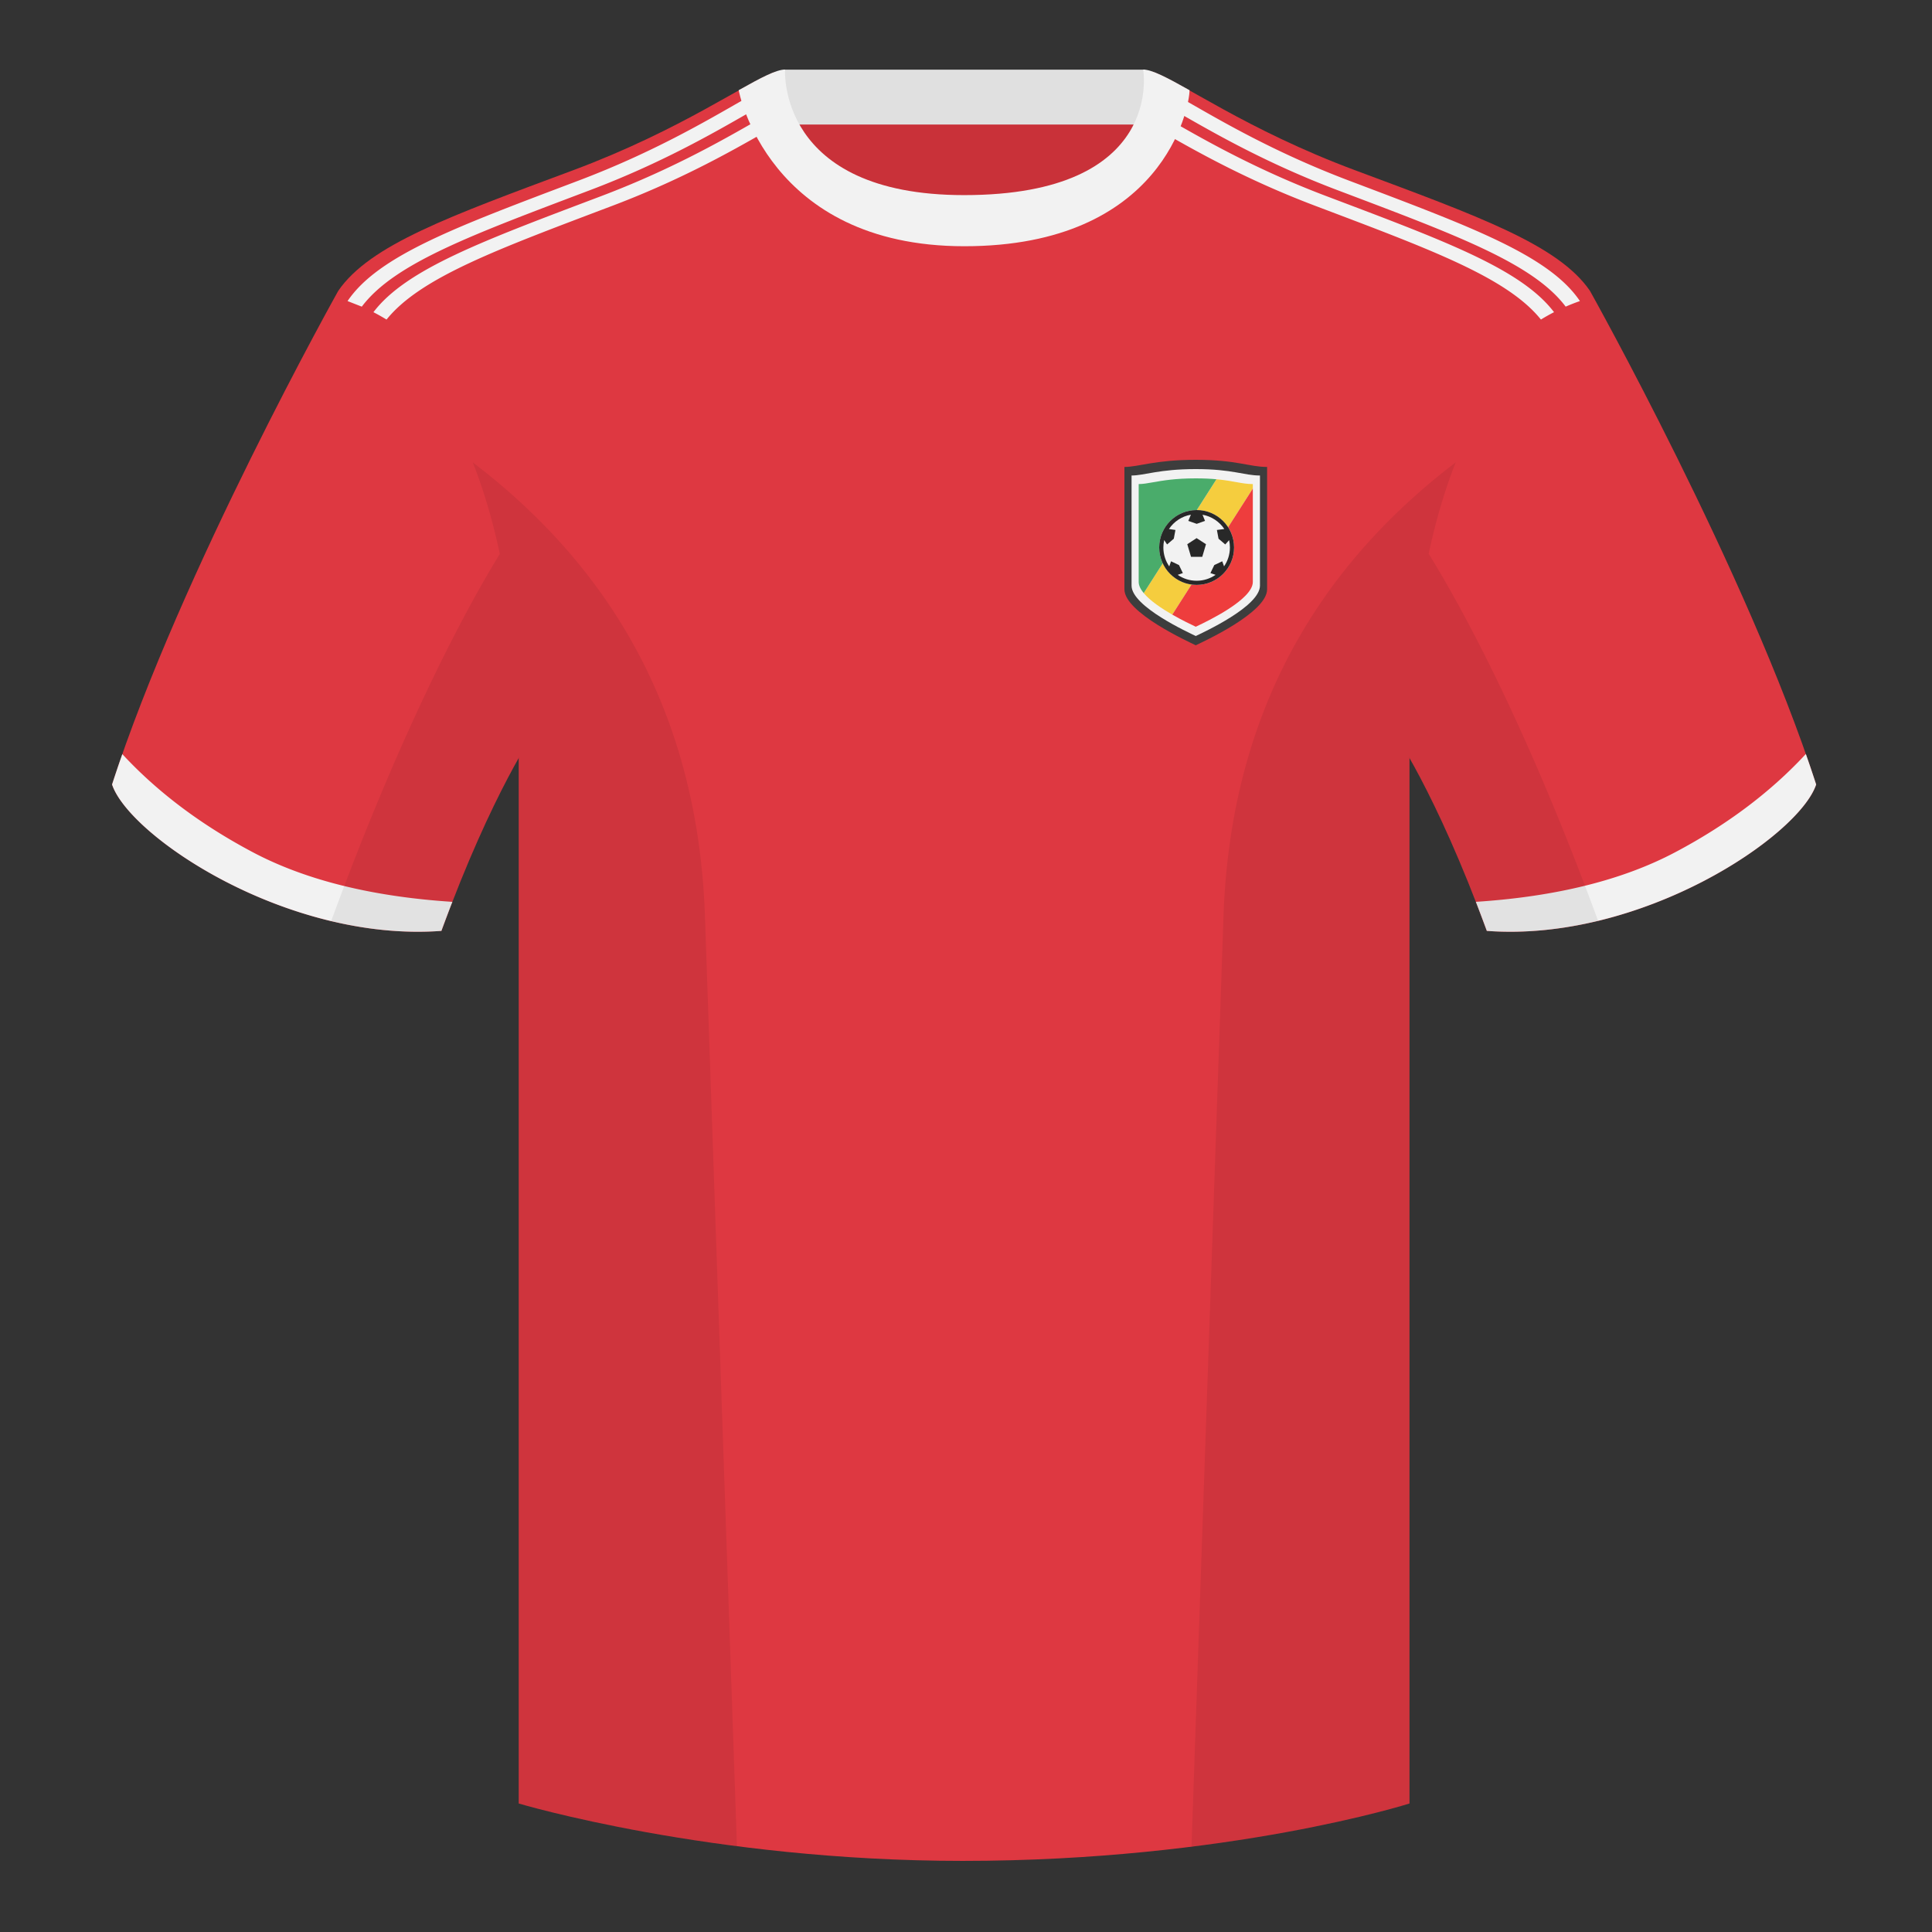
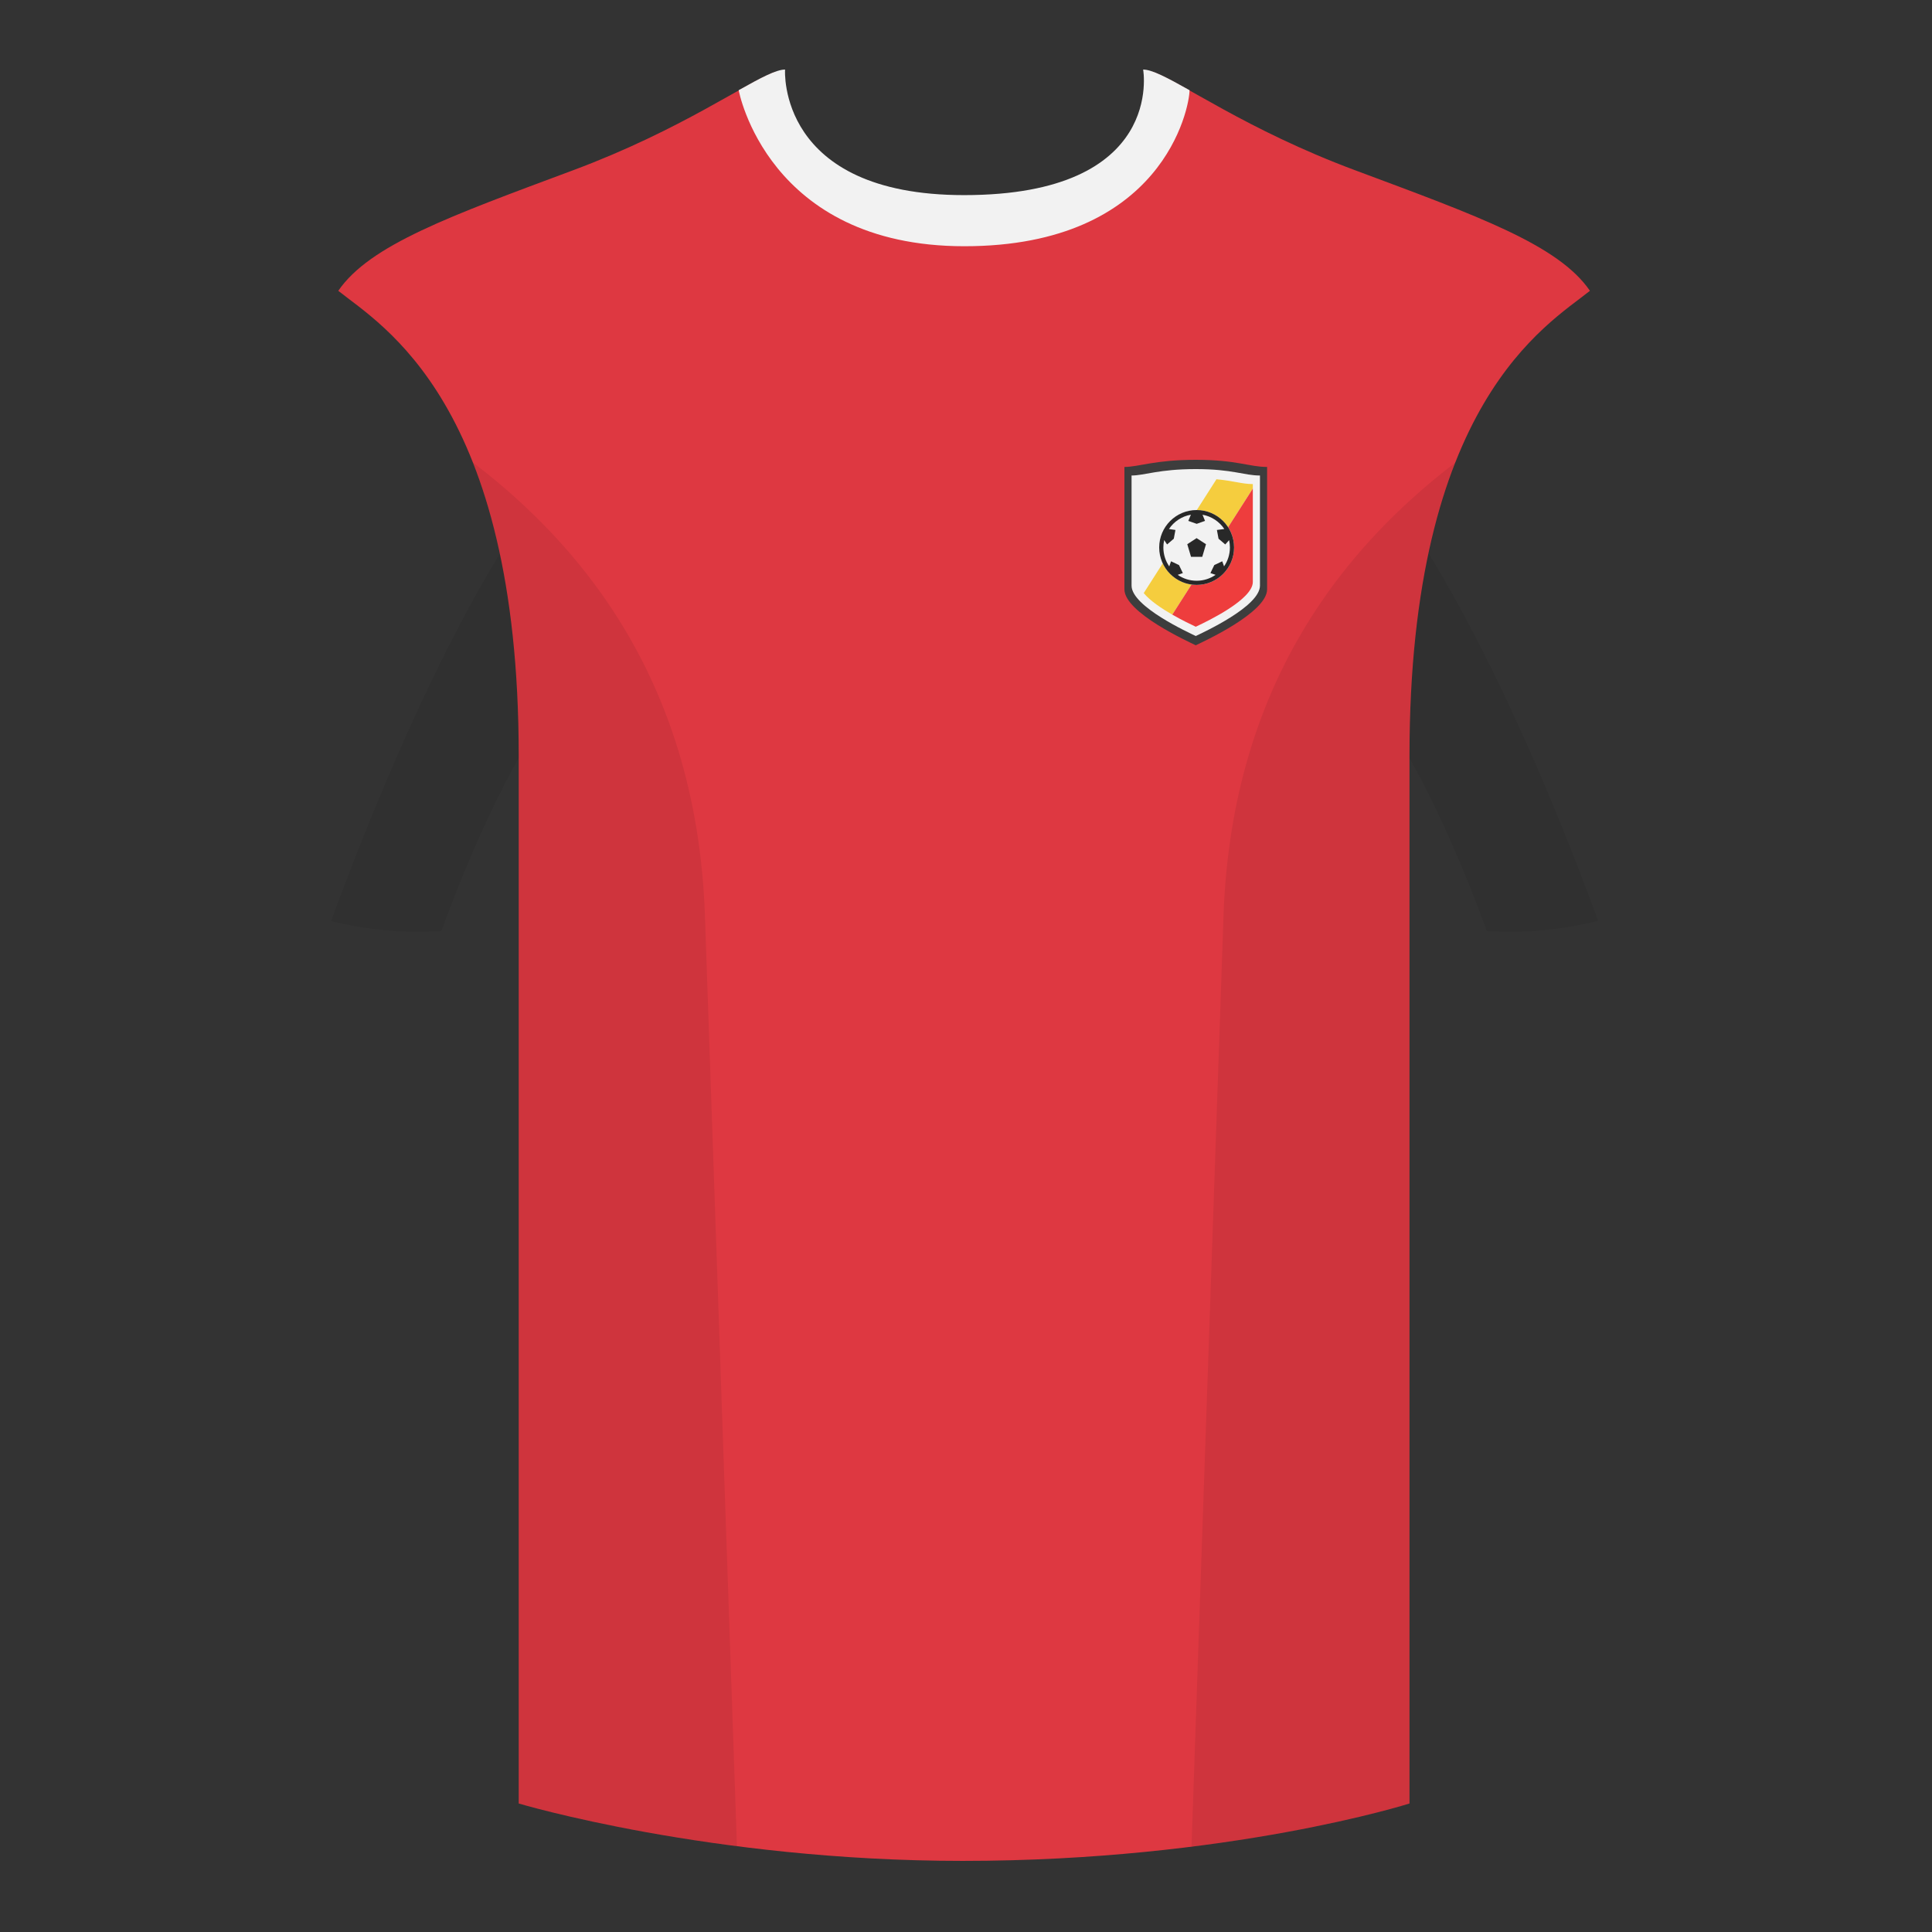
<svg xmlns="http://www.w3.org/2000/svg" width="500" height="500" viewBox="0 0 500 500" fill="none">
  <rect x="0" y="0" width="500" height="500" fill="#333333" stroke="none" />
-   <path fill-rule="evenodd" clip-rule="evenodd" d="M203.003 109.223h93.644V21.928h-93.644v87.295z" fill="#C93139" />
-   <path fill-rule="evenodd" clip-rule="evenodd" d="M202.864 32.228h93.458v-14.2h-93.458v14.2z" fill="#E0E0E0" />
-   <path fill-rule="evenodd" clip-rule="evenodd" d="M87.547 75.258S46.785 148.058 29 203.028c4.445 13.375 45.208 40.86 85.232 37.885 13.34-36.4 24.46-52 24.46-52s2.963-95.085-51.145-113.655zm323.925 0s40.763 72.8 58.548 127.77c-4.445 13.375-45.208 40.86-85.232 37.885-13.34-36.4-24.46-52-24.46-52s-2.963-95.085 51.144-113.655z" fill="#DE3841" />
  <path fill-rule="evenodd" clip-rule="evenodd" d="M249.511 57.703c-50.082 0-47.798-39.469-48.743-39.14-7.516 2.619-24.132 14.937-52.438 25.495-31.873 11.885-52.626 19.315-60.783 31.2 11.115 8.915 46.695 28.97 46.695 120.344v271.14s49.657 14.856 114.885 14.856c68.929 0 115.648-14.856 115.648-14.856v-271.14c0-91.375 35.58-111.43 46.699-120.344-8.156-11.885-28.909-19.315-60.782-31.2-28.36-10.577-44.982-22.919-52.478-25.509-.927-.32 4.177 39.154-48.703 39.154z" fill="#DE3841" />
-   <path fill-rule="evenodd" clip-rule="evenodd" d="M96.646 80.793c8.539-11.24 28.659-18.57 59.041-30.076 19.302-7.312 33.083-15.468 42.191-20.662a18.71 18.71 0 01-.009-.05c1.212-.692 2.343-1.332 3.394-1.91l1.73 3.215c-9.03 5.064-23.459 13.973-44.362 21.892-29.863 11.31-49.812 18.585-58.594 29.504a52.142 52.142 0 00-3.391-1.911zm-6.7-2.876c8.031-11.886 28.465-19.316 59.848-31.201 19.301-7.312 33.083-15.468 42.191-20.662a1.809 1.809 0 01-.01-.05l.024-.014 1.738 3.228c-9.103 5.208-22.521 12.981-40.999 19.981-30.458 11.535-50.603 18.874-59.106 30.161l-3.686-1.444zm312.236 2.872a52.161 52.161 0 00-3.391 1.911c-8.781-10.921-28.73-18.196-58.596-29.507-20.204-7.654-34.36-16.233-43.438-21.371l1.584-3.304c.826.461 1.698.955 2.617 1.479 0 0-.004.017-.01.05 9.108 5.194 22.889 13.35 42.191 20.662 30.384 11.507 50.505 18.838 59.043 30.079zm6.7-2.876a52.212 52.212 0 00-3.686 1.444c-8.501-11.289-28.646-18.628-59.107-30.164C327.813 42.27 314.486 34.59 305.39 29.384l1.413-3.414.048.028s-.003.017-.01.05c9.108 5.194 22.89 13.35 42.191 20.662 31.383 11.885 51.817 19.315 59.848 31.2v.001s0 .001.001.002zm58.472 117.216c.936 2.667 1.827 5.303 2.667 7.899-4.445 13.375-45.208 40.86-85.232 37.885-.958-2.613-1.904-5.119-2.835-7.519 20.795-1.358 37.993-5.637 51.594-12.837 13.428-7.109 24.697-15.585 33.806-25.428zm-435.698.036c9.103 9.828 20.361 18.291 33.772 25.392 13.611 7.205 30.824 11.485 51.639 12.84-.931 2.399-1.877 4.904-2.834 7.517-40.024 2.975-80.787-24.51-85.232-37.885.836-2.585 1.723-5.21 2.655-7.864z" fill="#F2F2F2" />
  <path fill-rule="evenodd" clip-rule="evenodd" d="M307.851 23.345c-5.772-3.24-9.728-5.345-12.007-5.345 0 0 5.881 32.495-46.336 32.495-48.52 0-46.335-32.495-46.335-32.495-2.28 0-6.236 2.105-12.003 5.345 0 0 7.369 40.38 58.403 40.38 51.479 0 58.278-35.895 58.278-40.38z" fill="#F2F2F2" />
  <path fill-rule="evenodd" clip-rule="evenodd" d="M413.584 238.323c-9.287 2.238-19.064 3.316-28.797 2.592-8.198-22.369-15.558-36.883-20.013-44.748v270.577s-21.102 6.71-55.866 11.111l-.544-.06c1.88-54.795 5.722-166.47 8.276-240.705 2.055-59.755 31.085-95.29 60.099-117.44-2.675 6.781-5.072 14.606-6.999 23.667 7.354 11.852 24.435 42.069 43.83 94.964.005.014.01.028.014.042zM190.717 477.795c-34.248-4.401-56.476-11.051-56.476-11.051V196.172c-4.456 7.867-11.814 22.379-20.01 44.743-9.633.716-19.309-.332-28.511-2.524a1.056 1.056 0 01.02-.096c19.377-52.848 36.306-83.066 43.61-94.944-1.929-9.075-4.328-16.912-7.006-23.701 29.014 22.15 58.043 57.685 60.099 117.44 2.554 74.235 6.395 185.91 8.276 240.705h-.002z" fill="#000" fill-opacity=".07" />
  <path d="M327.923 152.517c0 6.028-16.573 13.56-18.461 14.483-1.889-.923-18.462-8.455-18.462-14.483v-31.671c3.692 0 7.846-1.846 18.462-1.846 10.615 0 13.846 1.846 18.461 1.846v31.671z" fill="#3D3D3D" />
  <path d="M326.077 151.565c0 5.425-14.916 12.204-16.615 13.034-1.7-.83-16.616-7.609-16.616-13.034v-28.504c3.323 0 7.062-1.662 16.616-1.662 9.553 0 12.461 1.662 16.615 1.662v28.504z" fill="#F2F2F2" />
  <path d="M295.995 153.495l18.823-29.465c2.115.195 3.71.483 5.096.733 1.557.281 2.849.514 4.317.514v1.164l-20.841 32.625c-2.751-1.58-5.735-3.571-7.395-5.571z" fill="#F5CD3E" />
-   <path d="M314.818 124.03c-1.491-.138-3.24-.23-5.356-.23-5.342 0-8.639.585-11.084 1.018-1.443.256-2.59.459-3.686.459v25.337c0 .931.495 1.907 1.303 2.881l18.823-29.465z" fill="#4AAC6B" />
  <path d="M303.39 159.066c2.449 1.406 4.713 2.485 5.696 2.954.161.077.288.137.376.18.087-.043.214-.103.375-.18 2.625-1.252 14.394-6.863 14.394-11.406v-24.173l-20.841 32.625z" fill="#EE3D3D" />
  <path fill-rule="evenodd" clip-rule="evenodd" d="M309.688 151.376c5.35 0 9.688-4.338 9.688-9.688 0-5.351-4.338-9.688-9.688-9.688-5.351 0-9.688 4.337-9.688 9.688 0 5.35 4.337 9.688 9.688 9.688z" fill="#F2F2F2" />
  <path d="M309.677 139.266l-2.411 1.574.969 3.27h2.906l.969-3.27-2.433-1.574z" fill="#282828" />
  <path fill-rule="evenodd" clip-rule="evenodd" d="M309.688 151.376c5.35 0 9.688-4.338 9.688-9.688 0-5.351-4.338-9.688-9.688-9.688-5.351 0-9.688 4.337-9.688 9.688 0 5.35 4.337 9.688 9.688 9.688zm8.611-9.688c0 1.812-.559 3.494-1.516 4.881l-.469-1.309-2.062.983-.995 2.073 1.335.451c-1.391.966-3.082 1.532-4.904 1.532-1.82 0-3.509-.564-4.899-1.528l1.33-.455-.995-2.073-2.062-.983-.458 1.326c-.963-1.391-1.528-3.079-1.528-4.898 0-.658.074-1.299.214-1.915l.75 1.13 1.736-1.483.425-2.261-1.676-.252c1.282-1.918 3.314-3.292 5.676-3.703l-.666 1.603 2.17.762 2.153-.762-.649-1.597c2.348.419 4.367 1.789 5.643 3.697l-1.92.252.425 2.261 1.737 1.483.996-1.111c.137.61.209 1.245.209 1.896z" fill="#282828" />
</svg>